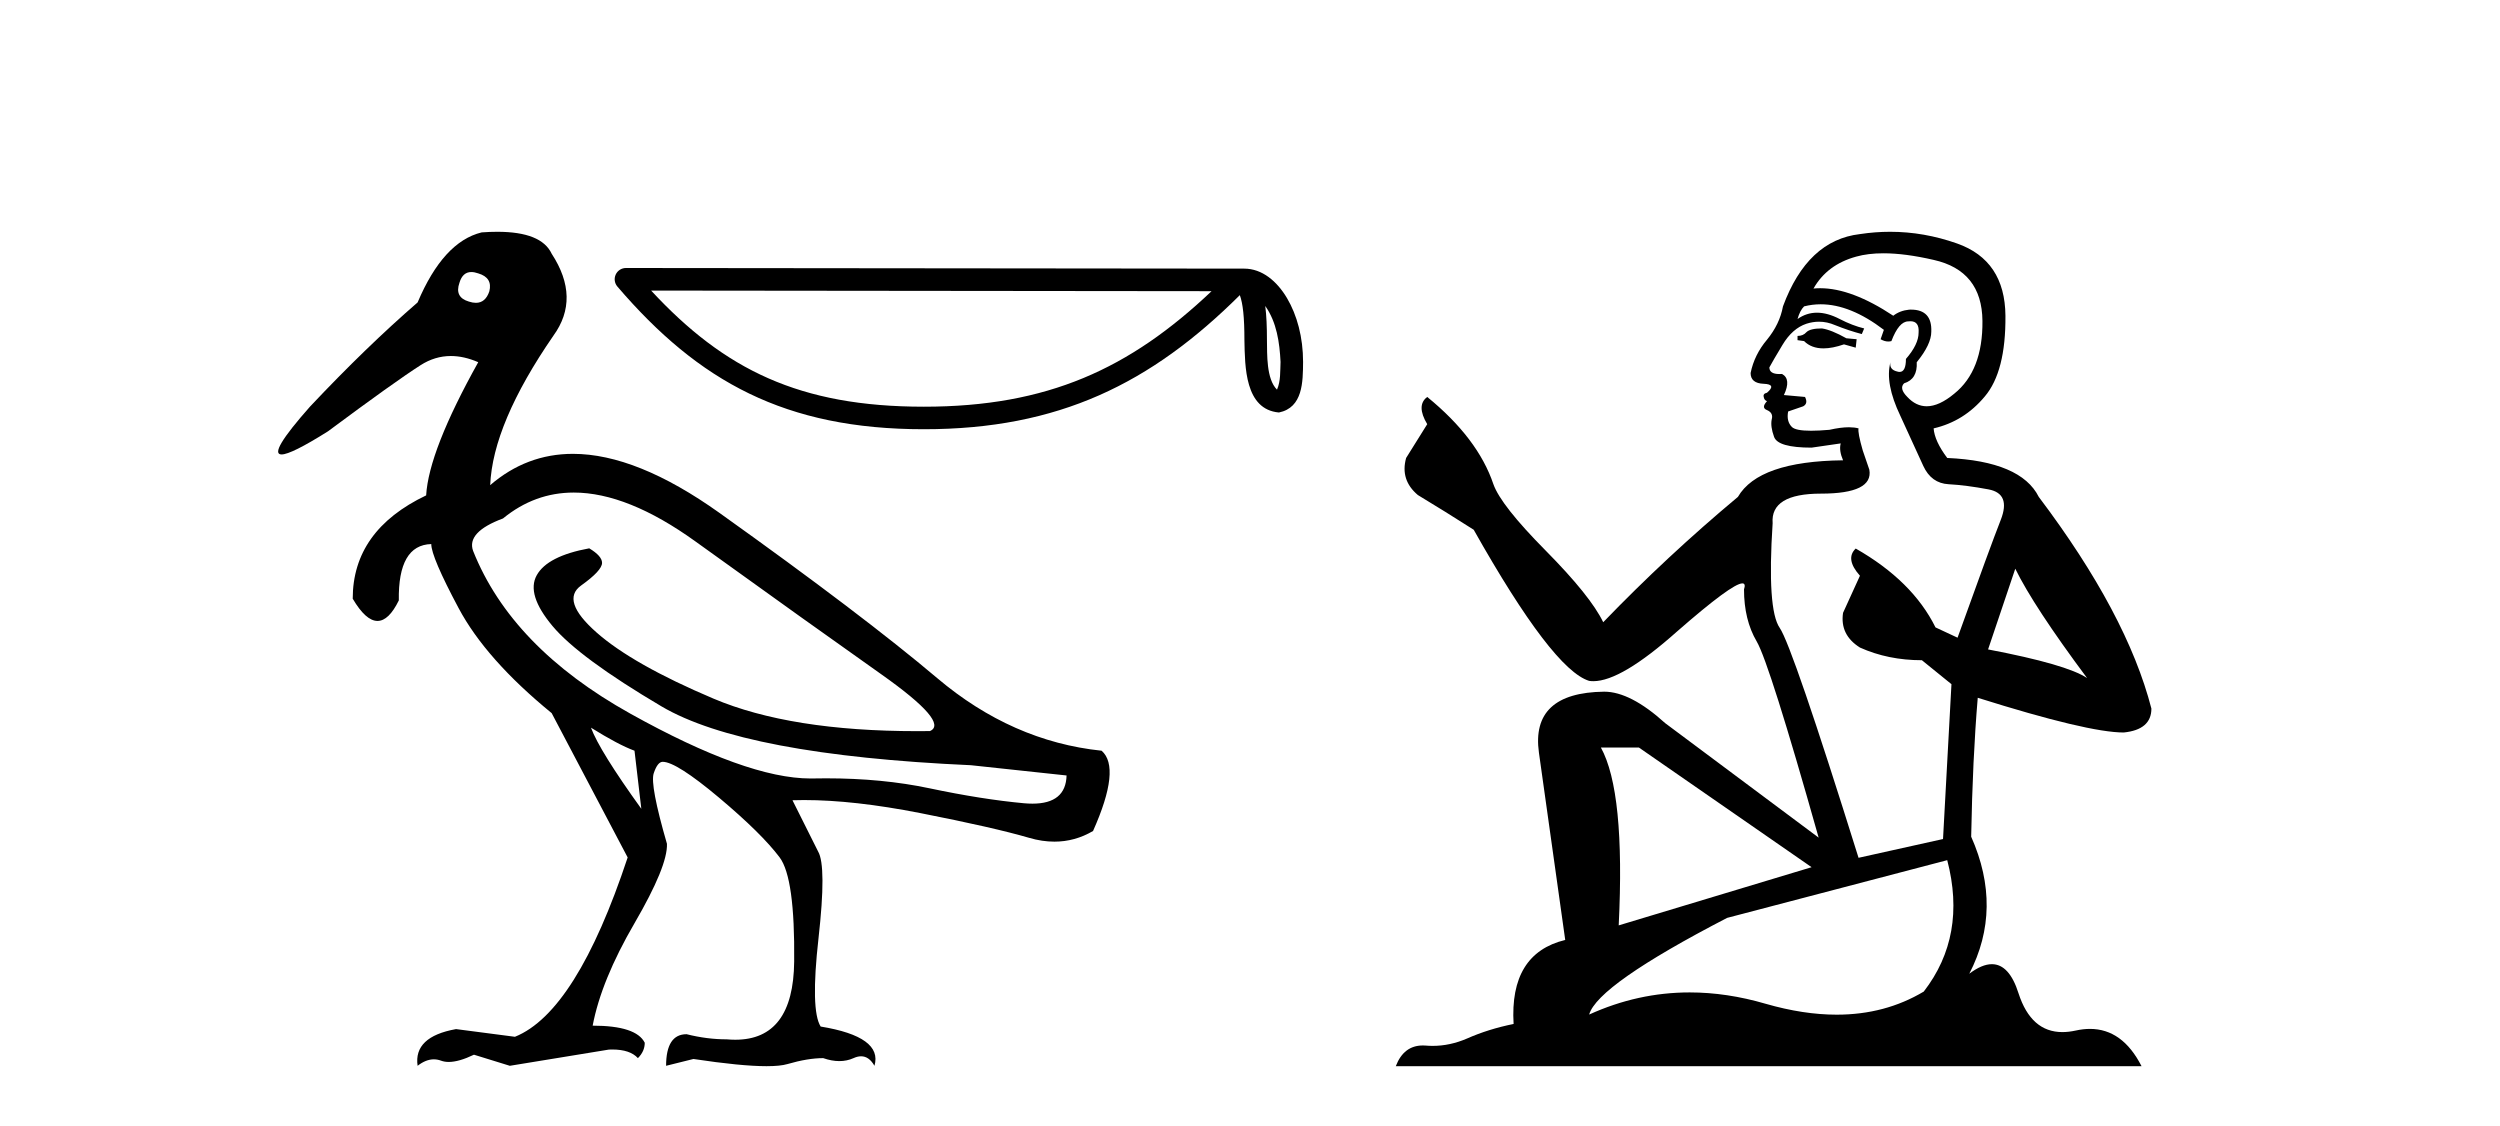
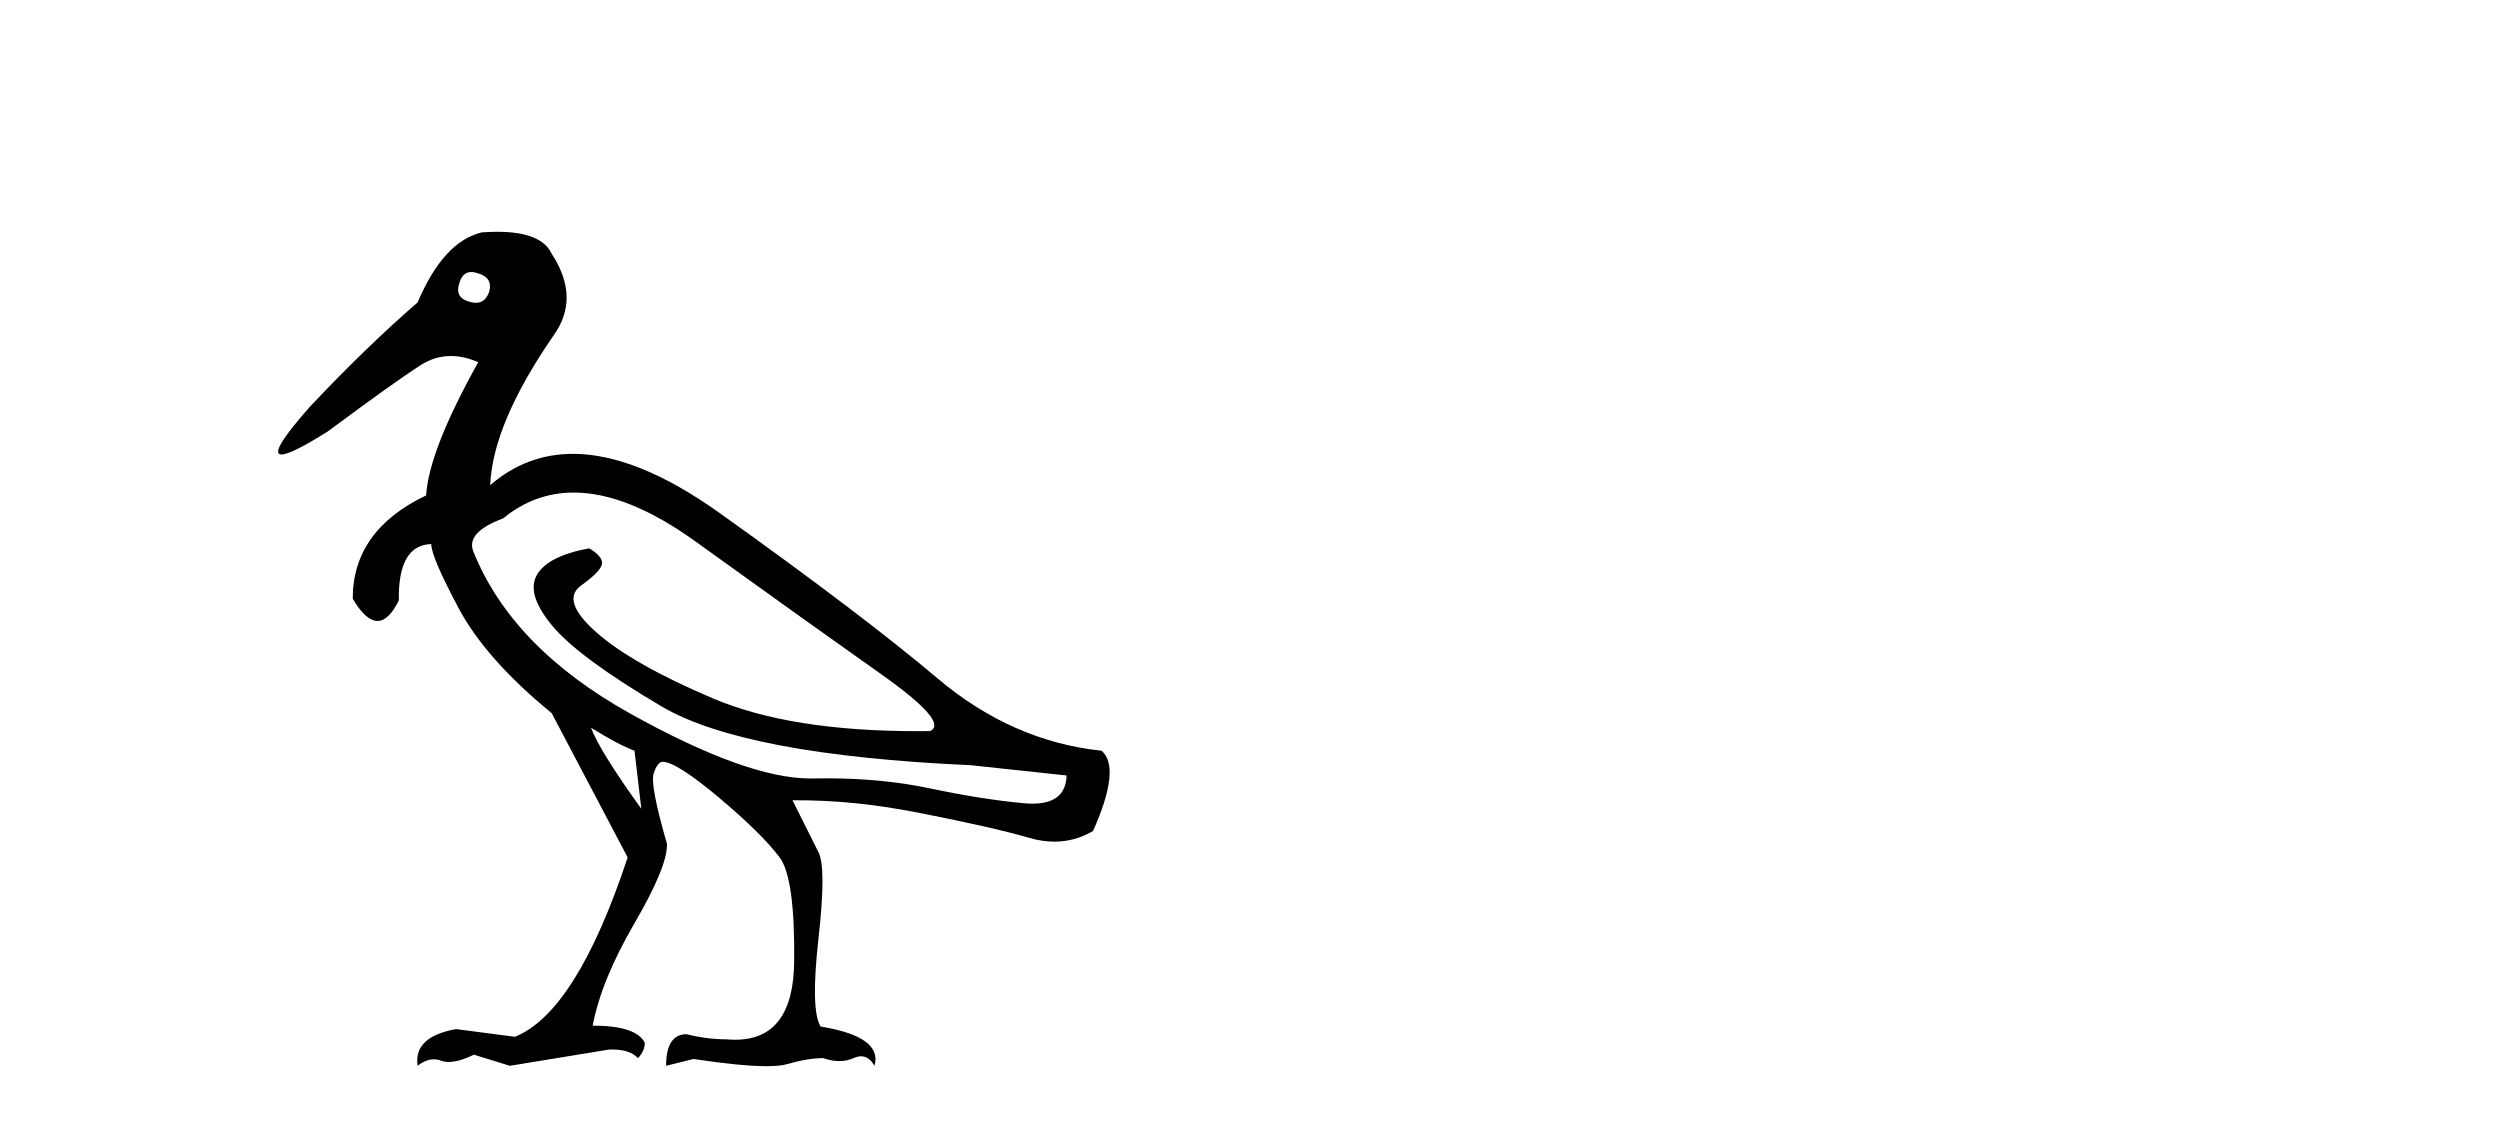
<svg xmlns="http://www.w3.org/2000/svg" width="91.0" height="41.0">
-   <path d="M 17.157 9.902 C 17.232 9.902 17.316 9.919 17.408 9.951 C 17.76 10.055 17.895 10.272 17.812 10.604 C 17.719 10.883 17.555 11.023 17.322 11.023 C 17.245 11.023 17.159 11.008 17.066 10.977 C 16.714 10.873 16.6 10.645 16.724 10.293 C 16.801 10.032 16.945 9.902 17.157 9.902 ZM 20.885 17.929 C 22.191 17.929 23.669 18.523 25.318 19.711 C 28.167 21.762 30.421 23.373 32.079 24.544 C 33.736 25.715 34.327 26.404 33.85 26.611 C 33.693 26.613 33.538 26.614 33.384 26.614 C 30.307 26.614 27.836 26.219 25.971 25.43 C 24.013 24.601 22.593 23.798 21.713 23.021 C 20.832 22.244 20.646 21.674 21.153 21.312 C 21.661 20.949 21.915 20.674 21.915 20.488 C 21.915 20.322 21.759 20.146 21.448 19.959 C 20.433 20.146 19.796 20.472 19.537 20.939 C 19.278 21.405 19.47 22.021 20.112 22.788 C 20.754 23.555 22.075 24.529 24.075 25.71 C 26.075 26.891 29.83 27.606 35.342 27.854 L 38.823 28.227 C 38.805 28.911 38.391 29.253 37.582 29.253 C 37.484 29.253 37.379 29.248 37.269 29.238 C 36.254 29.144 35.109 28.963 33.835 28.694 C 32.692 28.452 31.437 28.331 30.07 28.331 C 29.912 28.331 29.753 28.333 29.592 28.336 C 29.563 28.337 29.533 28.337 29.503 28.337 C 27.953 28.337 25.766 27.549 22.94 25.974 C 20.06 24.368 18.154 22.394 17.221 20.053 C 17.056 19.597 17.418 19.203 18.309 18.872 C 19.077 18.243 19.936 17.929 20.885 17.929 ZM 21.511 26.487 C 22.174 26.901 22.702 27.181 23.096 27.326 L 23.344 29.44 C 22.329 28.031 21.718 27.046 21.511 26.487 ZM 18.102 8.437 C 17.923 8.437 17.733 8.444 17.532 8.459 C 16.6 8.687 15.823 9.537 15.201 11.008 C 13.958 12.085 12.652 13.349 11.285 14.8 C 10.257 15.961 9.912 16.542 10.249 16.542 C 10.483 16.542 11.045 16.262 11.937 15.701 C 13.554 14.499 14.678 13.696 15.31 13.292 C 15.657 13.07 16.024 12.959 16.412 12.959 C 16.73 12.959 17.062 13.034 17.408 13.184 C 16.206 15.339 15.574 16.955 15.512 18.032 C 13.73 18.882 12.839 20.136 12.839 21.793 C 13.156 22.332 13.457 22.602 13.741 22.602 C 14.015 22.602 14.273 22.353 14.517 21.855 C 14.496 20.509 14.89 19.825 15.698 19.804 C 15.698 20.115 16.03 20.892 16.693 22.135 C 17.356 23.379 18.485 24.653 20.081 25.958 L 22.847 31.211 C 21.604 34.962 20.236 37.138 18.744 37.739 L 16.6 37.459 C 15.564 37.645 15.097 38.091 15.201 38.795 C 15.4 38.639 15.597 38.56 15.792 38.56 C 15.88 38.56 15.968 38.576 16.056 38.609 C 16.138 38.639 16.231 38.655 16.333 38.655 C 16.58 38.655 16.887 38.567 17.252 38.391 L 18.558 38.795 L 22.163 38.205 C 22.205 38.203 22.245 38.202 22.285 38.202 C 22.718 38.202 23.03 38.307 23.22 38.516 C 23.386 38.35 23.469 38.163 23.469 37.956 C 23.262 37.542 22.63 37.334 21.573 37.334 C 21.78 36.236 22.288 34.993 23.096 33.605 C 23.904 32.216 24.298 31.253 24.277 30.714 C 23.863 29.284 23.702 28.429 23.795 28.15 C 23.888 27.87 23.997 27.73 24.122 27.73 C 24.453 27.73 25.137 28.165 26.173 29.035 C 27.209 29.906 27.945 30.631 28.38 31.211 C 28.753 31.709 28.929 32.973 28.908 35.003 C 28.889 36.899 28.175 37.846 26.765 37.846 C 26.665 37.846 26.56 37.841 26.453 37.832 C 25.976 37.832 25.489 37.77 24.992 37.645 C 24.495 37.645 24.246 38.029 24.246 38.795 L 25.241 38.547 C 26.399 38.722 27.286 38.809 27.901 38.809 C 28.233 38.809 28.486 38.784 28.66 38.733 C 29.157 38.588 29.592 38.516 29.965 38.516 C 30.172 38.588 30.368 38.624 30.552 38.624 C 30.736 38.624 30.908 38.588 31.068 38.516 C 31.166 38.471 31.258 38.449 31.343 38.449 C 31.538 38.449 31.7 38.565 31.83 38.795 C 32.037 38.091 31.384 37.614 29.872 37.366 C 29.623 36.972 29.597 35.9 29.794 34.149 C 29.991 32.398 29.986 31.346 29.779 30.994 L 28.846 29.129 C 28.983 29.124 29.124 29.122 29.266 29.122 C 30.48 29.122 31.889 29.28 33.493 29.595 C 35.285 29.947 36.606 30.248 37.456 30.496 C 37.774 30.59 38.083 30.636 38.381 30.636 C 38.878 30.636 39.347 30.507 39.787 30.248 C 40.471 28.714 40.574 27.74 40.098 27.326 C 37.922 27.098 35.928 26.217 34.115 24.684 C 32.301 23.151 29.659 21.146 26.189 18.67 C 24.18 17.237 22.402 16.52 20.855 16.52 C 19.729 16.52 18.725 16.9 17.843 17.659 C 17.905 16.167 18.672 14.354 20.143 12.22 C 20.806 11.308 20.785 10.314 20.081 9.236 C 19.832 8.703 19.172 8.437 18.102 8.437 Z" style="fill:#000000;stroke:none" />
-   <path d="M 46.055 11.137 C 46.475 11.732 46.576 12.466 46.612 13.174 C 46.596 13.508 46.621 13.87 46.483 14.184 C 46.091 13.794 46.126 12.893 46.117 12.388 C 46.117 11.891 46.1 11.484 46.055 11.137 ZM 23.701 10.577 L 44.101 10.599 C 41.121 13.423 38.132 14.804 33.628 14.804 C 29.106 14.804 26.369 13.457 23.701 10.577 ZM 22.785 9.755 C 22.625 9.755 22.479 9.848 22.412 9.994 C 22.345 10.139 22.369 10.311 22.474 10.432 C 25.437 13.891 28.583 15.624 33.628 15.624 C 38.54 15.624 41.895 13.959 45.13 10.743 C 45.242 11.051 45.297 11.537 45.297 12.388 C 45.317 13.335 45.31 14.905 46.553 15.015 C 47.427 14.835 47.426 13.901 47.432 13.174 C 47.432 12.28 47.213 11.469 46.848 10.853 C 46.483 10.237 45.943 9.778 45.288 9.778 L 22.785 9.755 C 22.785 9.755 22.785 9.755 22.785 9.755 Z" style="fill:#000000;stroke:none" />
-   <path d="M 66.318 11.955 Q 65.891 11.955 65.754 12.091 Q 65.635 12.228 65.43 12.228 L 65.43 12.382 L 65.669 12.416 Q 65.934 12.681 66.374 12.681 Q 66.699 12.681 67.121 12.535 L 67.548 12.655 L 67.582 12.348 L 67.207 12.313 Q 66.66 12.006 66.318 11.955 ZM 68.556 9.22 Q 69.344 9.22 70.384 9.46 Q 72.144 9.853 72.161 11.681 Q 72.178 13.492 71.136 14.329 Q 70.585 14.788 70.132 14.788 Q 69.743 14.788 69.427 14.449 Q 69.12 14.141 69.308 13.953 Q 69.803 13.8 69.769 13.185 Q 70.299 12.535 70.299 12.074 Q 70.331 11.27 69.56 11.27 Q 69.528 11.27 69.496 11.271 Q 69.154 11.305 68.915 11.493 Q 67.403 10.491 66.254 10.491 Q 66.13 10.491 66.011 10.503 L 66.011 10.503 Q 66.506 9.631 67.565 9.341 Q 67.997 9.22 68.556 9.22 ZM 73.356 20.701 Q 74.023 22.068 75.97 24.682 Q 75.236 24.186 72.366 23.639 L 73.356 20.701 ZM 66.273 11.076 Q 67.351 11.076 68.573 12.006 L 68.454 12.348 Q 68.597 12.431 68.732 12.431 Q 68.79 12.431 68.847 12.416 Q 69.12 11.698 69.462 11.698 Q 69.503 11.693 69.539 11.693 Q 69.868 11.693 69.837 12.108 Q 69.837 12.535 69.376 13.065 Q 69.376 13.538 69.146 13.538 Q 69.11 13.538 69.069 13.526 Q 68.761 13.458 68.812 13.185 L 68.812 13.185 Q 68.607 13.953 69.171 15.132 Q 69.718 16.328 70.008 16.96 Q 70.299 17.592 70.931 17.626 Q 71.563 17.66 72.383 17.814 Q 73.203 17.968 72.827 18.925 Q 72.451 19.881 71.255 23.212 L 70.452 22.837 Q 69.615 21.145 67.548 19.967 L 67.548 19.967 Q 67.155 20.342 67.702 20.957 L 67.087 22.307 Q 66.967 23.11 67.702 23.571 Q 68.727 24.032 69.957 24.032 L 71.033 24.904 L 70.726 30.541 L 67.651 31.224 Q 65.242 23.52 64.781 22.854 Q 64.319 22.187 64.524 19.044 Q 64.439 17.968 66.284 17.968 Q 68.197 17.968 68.044 17.097 L 67.804 16.396 Q 67.617 15.747 67.651 15.593 Q 67.5 15.552 67.301 15.552 Q 67.002 15.552 66.592 15.645 Q 66.204 15.679 65.923 15.679 Q 65.362 15.679 65.225 15.542 Q 65.02 15.337 65.088 14.978 L 65.635 14.79 Q 65.823 14.688 65.703 14.449 L 64.934 14.38 Q 65.208 13.8 64.866 13.612 Q 64.815 13.615 64.769 13.615 Q 64.405 13.615 64.405 13.373 Q 64.524 13.15 64.883 12.553 Q 65.242 11.955 65.754 11.784 Q 65.985 11.71 66.212 11.71 Q 66.507 11.71 66.797 11.835 Q 67.309 12.04 67.77 12.16 L 67.856 11.955 Q 67.429 11.852 66.967 11.613 Q 66.523 11.382 66.139 11.382 Q 65.754 11.382 65.43 11.613 Q 65.515 11.305 65.669 11.152 Q 65.965 11.076 66.273 11.076 ZM 59.656 27.21 L 65.942 31.566 L 58.921 33.684 Q 59.16 28.816 58.272 27.21 ZM 70.879 31.31 Q 71.597 34.06 70.025 36.093 Q 68.617 36.934 66.855 36.934 Q 65.645 36.934 64.268 36.537 Q 62.857 36.124 61.505 36.124 Q 59.617 36.124 57.845 36.93 Q 58.152 35.854 62.867 33.411 L 70.879 31.31 ZM 68.801 8.437 Q 68.254 8.437 67.702 8.521 Q 65.789 8.743 64.9 11.152 Q 64.781 11.801 64.319 12.365 Q 63.858 12.911 63.722 13.578 Q 63.722 13.953 64.2 13.97 Q 64.678 13.988 64.319 14.295 Q 64.166 14.329 64.2 14.449 Q 64.217 14.568 64.319 14.603 Q 64.097 14.842 64.319 14.927 Q 64.559 15.03 64.49 15.269 Q 64.439 15.525 64.576 15.901 Q 64.712 16.294 65.942 16.294 L 67.002 16.14 L 67.002 16.14 Q 66.933 16.396 67.087 16.755 Q 64.012 16.789 63.26 18.087 Q 60.681 20.24 58.357 22.649 Q 57.896 21.692 56.256 20.035 Q 54.633 18.395 54.36 17.626 Q 53.796 15.952 51.951 14.449 Q 51.541 14.756 51.951 15.44 L 51.183 16.67 Q 50.96 17.472 51.61 18.019 Q 52.6 18.617 53.643 19.283 Q 56.512 24.374 57.845 24.784 Q 57.919 24.795 57.999 24.795 Q 59.013 24.795 61.04 22.99 Q 63.048 21.235 63.422 21.235 Q 63.554 21.235 63.482 21.453 Q 63.482 22.563 63.944 23.349 Q 64.405 24.135 66.199 30.49 L 60.612 26.322 Q 59.348 25.177 58.392 25.177 Q 55.71 25.211 56.017 27.398 L 56.974 34.214 Q 54.941 34.709 55.095 37.272 Q 54.172 37.46 53.403 37.801 Q 52.782 38.07 52.15 38.07 Q 52.017 38.07 51.883 38.058 Q 51.837 38.055 51.792 38.055 Q 51.096 38.055 50.807 38.809 L 77.952 38.809 Q 77.259 37.452 76.075 37.452 Q 75.828 37.452 75.56 37.511 Q 75.302 37.568 75.071 37.568 Q 73.931 37.568 73.476 36.161 Q 73.139 35.096 72.505 35.096 Q 72.142 35.096 71.682 35.444 Q 72.912 33.069 71.751 30.456 Q 71.802 27.62 71.99 25.399 Q 76.004 26.663 77.303 26.663 Q 78.311 26.561 78.311 25.792 Q 77.422 22.341 74.211 18.087 Q 73.561 16.789 70.879 16.67 Q 70.418 16.055 70.384 15.593 Q 71.494 15.337 72.246 14.432 Q 73.015 13.526 72.998 11.493 Q 72.981 9.478 71.238 8.863 Q 70.032 8.437 68.801 8.437 Z" style="fill:#000000;stroke:none" />
+   <path d="M 17.157 9.902 C 17.232 9.902 17.316 9.919 17.408 9.951 C 17.76 10.055 17.895 10.272 17.812 10.604 C 17.719 10.883 17.555 11.023 17.322 11.023 C 17.245 11.023 17.159 11.008 17.066 10.977 C 16.714 10.873 16.6 10.645 16.724 10.293 C 16.801 10.032 16.945 9.902 17.157 9.902 ZM 20.885 17.929 C 22.191 17.929 23.669 18.523 25.318 19.711 C 28.167 21.762 30.421 23.373 32.079 24.544 C 33.736 25.715 34.327 26.404 33.85 26.611 C 33.693 26.613 33.538 26.614 33.384 26.614 C 30.307 26.614 27.836 26.219 25.971 25.43 C 24.013 24.601 22.593 23.798 21.713 23.021 C 20.832 22.244 20.646 21.674 21.153 21.312 C 21.661 20.949 21.915 20.674 21.915 20.488 C 21.915 20.322 21.759 20.146 21.448 19.959 C 20.433 20.146 19.796 20.472 19.537 20.939 C 19.278 21.405 19.47 22.021 20.112 22.788 C 20.754 23.555 22.075 24.529 24.075 25.71 C 26.075 26.891 29.83 27.606 35.342 27.854 L 38.823 28.227 C 38.805 28.911 38.391 29.253 37.582 29.253 C 37.484 29.253 37.379 29.248 37.269 29.238 C 36.254 29.144 35.109 28.963 33.835 28.694 C 32.692 28.452 31.437 28.331 30.07 28.331 C 29.912 28.331 29.753 28.333 29.592 28.336 C 29.563 28.337 29.533 28.337 29.503 28.337 C 27.953 28.337 25.766 27.549 22.94 25.974 C 20.06 24.368 18.154 22.394 17.221 20.053 C 17.056 19.597 17.418 19.203 18.309 18.872 C 19.077 18.243 19.936 17.929 20.885 17.929 ZM 21.511 26.487 C 22.174 26.901 22.702 27.181 23.096 27.326 L 23.344 29.44 C 22.329 28.031 21.718 27.046 21.511 26.487 ZM 18.102 8.437 C 17.923 8.437 17.733 8.444 17.532 8.459 C 16.6 8.687 15.823 9.537 15.201 11.008 C 13.958 12.085 12.652 13.349 11.285 14.8 C 10.257 15.961 9.912 16.542 10.249 16.542 C 10.483 16.542 11.045 16.262 11.937 15.701 C 13.554 14.499 14.678 13.696 15.31 13.292 C 15.657 13.07 16.024 12.959 16.412 12.959 C 16.73 12.959 17.062 13.034 17.408 13.184 C 16.206 15.339 15.574 16.955 15.512 18.032 C 13.73 18.882 12.839 20.136 12.839 21.793 C 13.156 22.332 13.457 22.602 13.741 22.602 C 14.015 22.602 14.273 22.353 14.517 21.855 C 14.496 20.509 14.89 19.825 15.698 19.804 C 15.698 20.115 16.03 20.892 16.693 22.135 C 17.356 23.379 18.485 24.653 20.081 25.958 L 22.847 31.211 C 21.604 34.962 20.236 37.138 18.744 37.739 L 16.6 37.459 C 15.564 37.645 15.097 38.091 15.201 38.795 C 15.4 38.639 15.597 38.56 15.792 38.56 C 15.88 38.56 15.968 38.576 16.056 38.609 C 16.138 38.639 16.231 38.655 16.333 38.655 C 16.58 38.655 16.887 38.567 17.252 38.391 L 18.558 38.795 L 22.163 38.205 C 22.205 38.203 22.245 38.202 22.285 38.202 C 22.718 38.202 23.03 38.307 23.22 38.516 C 23.386 38.35 23.469 38.163 23.469 37.956 C 23.262 37.542 22.63 37.334 21.573 37.334 C 21.78 36.236 22.288 34.993 23.096 33.605 C 23.904 32.216 24.298 31.253 24.277 30.714 C 23.863 29.284 23.702 28.429 23.795 28.15 C 23.888 27.87 23.997 27.73 24.122 27.73 C 24.453 27.73 25.137 28.165 26.173 29.035 C 27.209 29.906 27.945 30.631 28.38 31.211 C 28.753 31.709 28.929 32.973 28.908 35.003 C 28.889 36.899 28.175 37.846 26.765 37.846 C 26.665 37.846 26.56 37.841 26.453 37.832 C 25.976 37.832 25.489 37.77 24.992 37.645 C 24.495 37.645 24.246 38.029 24.246 38.795 L 25.241 38.547 C 26.399 38.722 27.286 38.809 27.901 38.809 C 28.233 38.809 28.486 38.784 28.66 38.733 C 29.157 38.588 29.592 38.516 29.965 38.516 C 30.172 38.588 30.368 38.624 30.552 38.624 C 30.736 38.624 30.908 38.588 31.068 38.516 C 31.166 38.471 31.258 38.449 31.343 38.449 C 31.538 38.449 31.7 38.565 31.83 38.795 C 32.037 38.091 31.384 37.614 29.872 37.366 C 29.623 36.972 29.597 35.9 29.794 34.149 C 29.991 32.398 29.986 31.346 29.779 30.994 L 28.846 29.129 C 30.48 29.122 31.889 29.28 33.493 29.595 C 35.285 29.947 36.606 30.248 37.456 30.496 C 37.774 30.59 38.083 30.636 38.381 30.636 C 38.878 30.636 39.347 30.507 39.787 30.248 C 40.471 28.714 40.574 27.74 40.098 27.326 C 37.922 27.098 35.928 26.217 34.115 24.684 C 32.301 23.151 29.659 21.146 26.189 18.67 C 24.18 17.237 22.402 16.52 20.855 16.52 C 19.729 16.52 18.725 16.9 17.843 17.659 C 17.905 16.167 18.672 14.354 20.143 12.22 C 20.806 11.308 20.785 10.314 20.081 9.236 C 19.832 8.703 19.172 8.437 18.102 8.437 Z" style="fill:#000000;stroke:none" />
</svg>